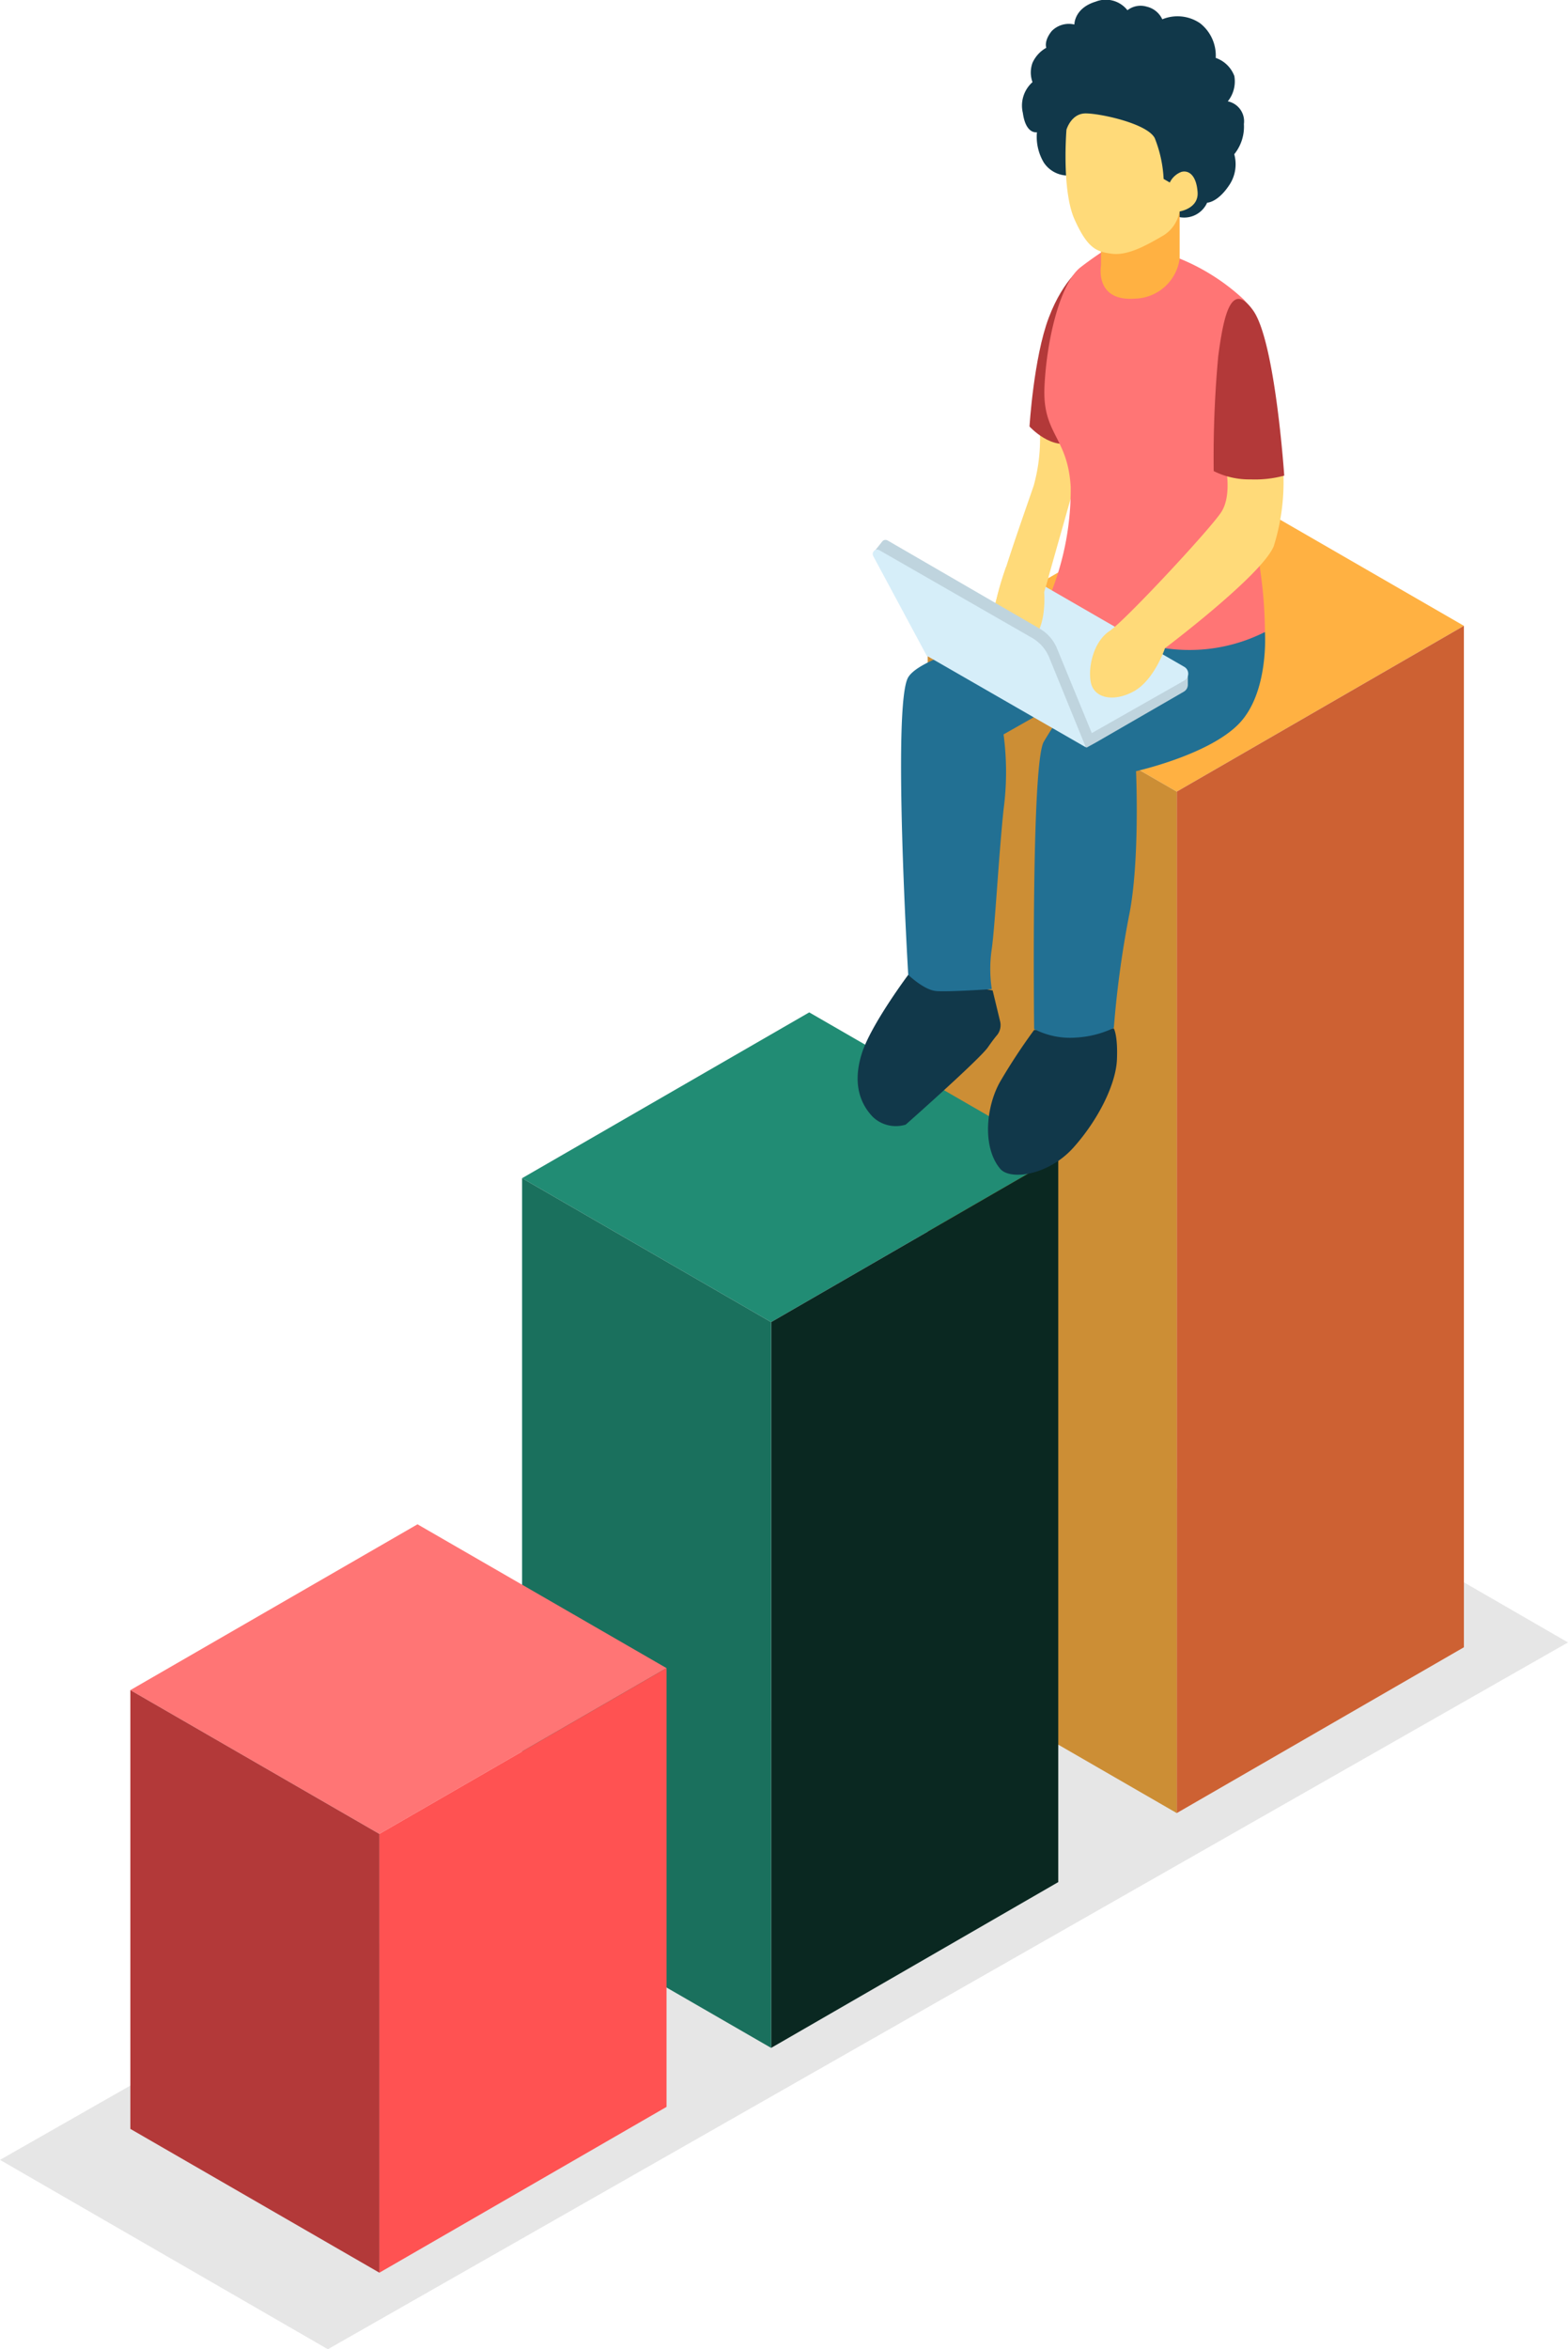
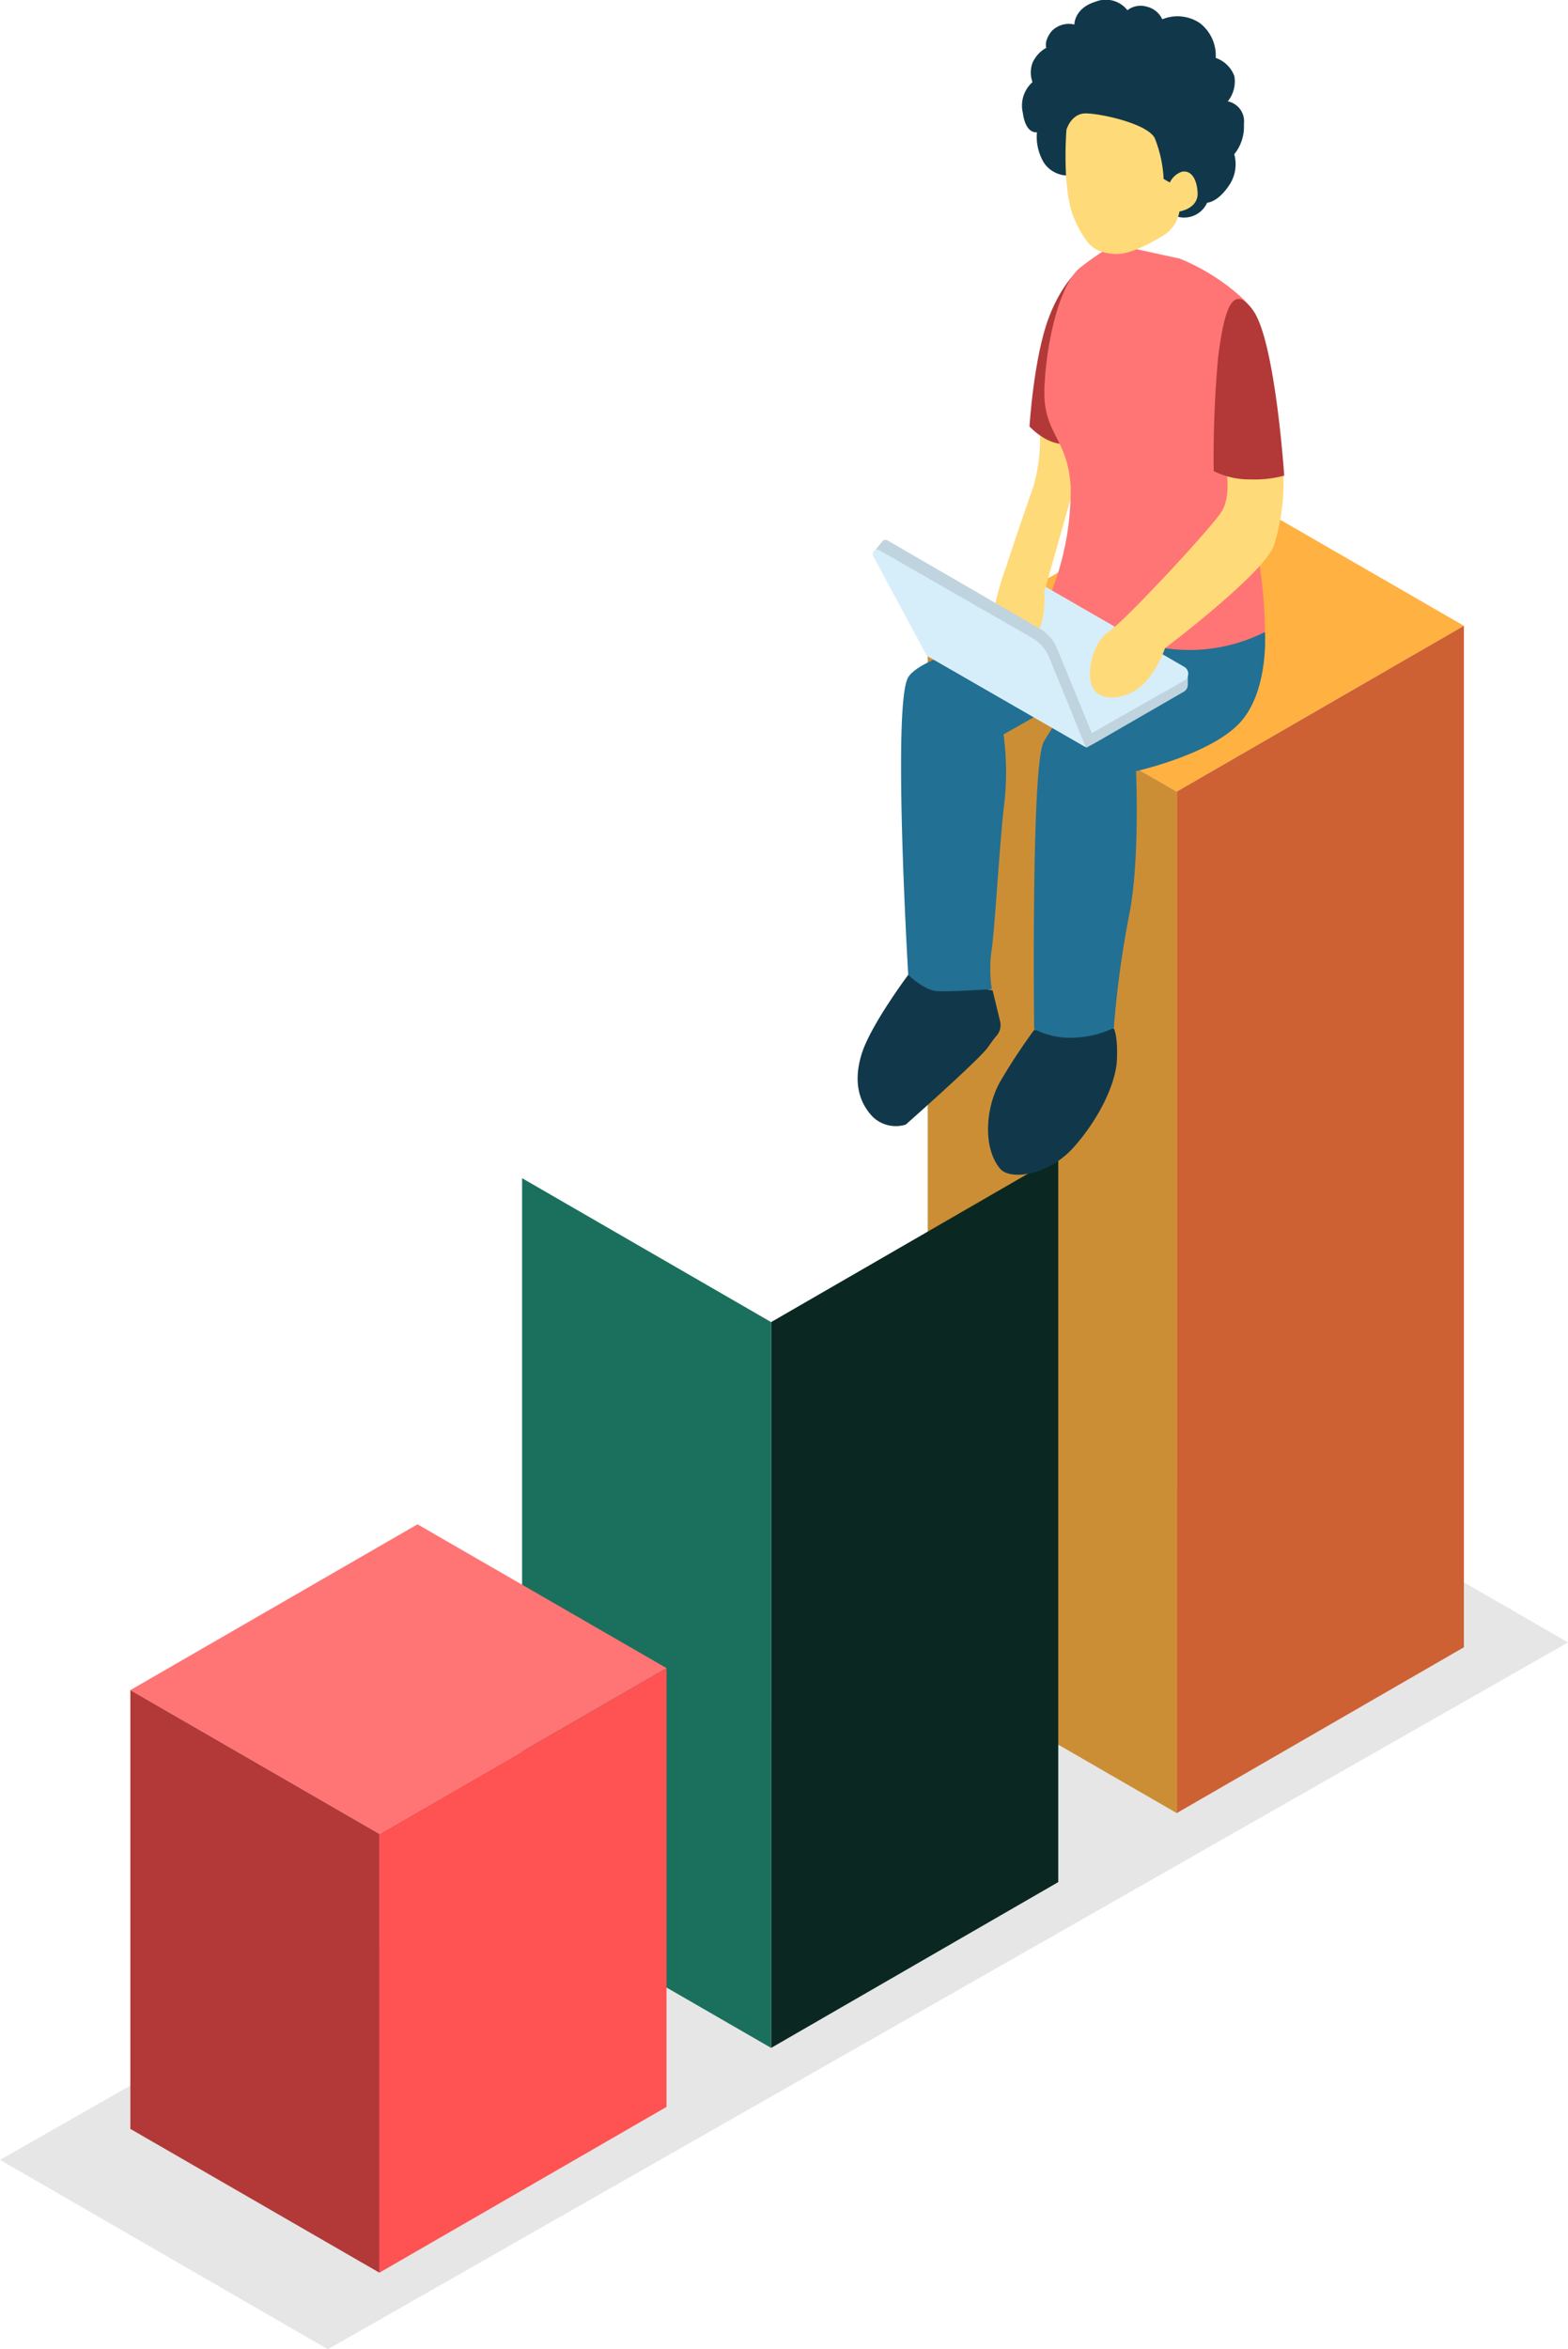
<svg xmlns="http://www.w3.org/2000/svg" viewBox="0 0 162.51 243.4">
  <title>marketstrategy</title>
  <g id="Layer_2" data-name="Layer 2">
    <g id="Layer_3" data-name="Layer 3">
      <polygon points="0 223.78 128.53 150.55 162.51 170.17 33.98 243.4 0 223.78" style="opacity:0.1" />
      <polygon points="151.72 64.84 125.91 49.94 96.15 67.12 121.96 82.02 151.72 64.84" style="fill:#ffb142" />
      <polygon points="151.72 64.84 151.72 170.67 121.96 187.85 121.96 82.02 151.72 64.84" style="fill:#cd6133" />
      <polygon points="121.96 187.85 96.15 172.95 96.15 67.12 121.96 82.02 121.96 187.85" style="fill:#cc8e35" />
-       <polygon points="109.68 119.79 83.87 104.89 54.11 122.07 79.92 136.98 109.68 119.79" style="fill:#218c74" />
      <polygon points="109.68 119.79 109.68 195 79.92 212.18 79.92 136.98 109.68 119.79" style="fill:#0a2821" />
      <polygon points="79.92 212.18 54.11 197.28 54.11 122.07 79.92 136.98 79.92 212.18" style="fill:#1a705d" />
      <polygon points="69.08 172.83 43.27 157.93 13.51 175.11 39.32 190.01 69.08 172.83" style="fill:#ff7575" />
      <polygon points="69.08 172.83 69.08 218.29 39.32 235.47 39.32 190.01 69.08 172.83" style="fill:#ff5252" />
      <polygon points="39.32 235.47 13.51 220.57 13.51 175.11 39.32 190.01 39.32 235.47" style="fill:#b33939" />
      <path d="M107.18,106.71a61.41,61.41,0,0,0-3.53,5.37c-1.48,2.62-1.84,6.8,0,9,1,1.24,5,.73,7.61-2.19s4.39-6.59,4.5-9.09-.32-3.24-.32-3.24Z" style="fill:#11384a" />
      <path d="M94.13,101s-3.87,5.17-4.81,8.15-.26,5.12,1.15,6.58a3.46,3.46,0,0,0,3.4.79s7.57-6.69,8.51-8c.4-.58.72-1,1-1.33a1.65,1.65,0,0,0,.27-1.38l-.77-3.19Z" style="fill:#11384a" />
      <path d="M131.1,65.48s.44,6.27-2.7,9.51-10.66,4.91-10.66,4.91.42,9.4-.73,15a103.16,103.16,0,0,0-1.57,11.6,10.33,10.33,0,0,1-3.91,1,8.13,8.13,0,0,1-4.35-.88s-.33-27.51,1-29.77,3.31-5,3.31-5l-7.48,4.24a29.41,29.41,0,0,1,0,7.79c-.52,5-.88,12-1.22,14.42a14,14,0,0,0,0,4.18s-4.5.31-5.77.2S94.13,101,94.13,101s-1.67-28.07,0-30.83,15.07-5.36,15.07-5.36Z" style="fill:#227093" />
      <path d="M107.76,44.35a18.18,18.18,0,0,1-.62,5.95c-.87,2.59-4.31,12.07-4.31,14.11s1.27,3.19,3.52,2.27,1.87-5.33,1.87-5.33l3.31-11.68-1-5.32Z" style="fill:#ffda79" />
      <path d="M112.48,27.38s-2.21,1.37-3.78,5.52-2,11.29-2,11.29,2.35,2.59,4.62,1.57S112.48,27.38,112.48,27.38Z" style="fill:#b33939" />
      <path d="M122.26,26.79A21.79,21.79,0,0,1,128.87,31c2.46,2.54,2.56,8.81,1.83,13.83A53.74,53.74,0,0,0,130.6,59a45.85,45.85,0,0,1,.5,6.48,17.34,17.34,0,0,1-13.69.84c-7.61-2.72-8.44-5-8.44-5a29.14,29.14,0,0,0,2-10.87c-.31-5.22-2.93-5.43-2.72-10.34s1.65-10.84,3.77-12.44a38.3,38.3,0,0,1,3.44-2.36Z" style="fill:#ff7575" />
      <path d="M111,18.17a3,3,0,0,1-2.82-1.33,5.21,5.21,0,0,1-.71-3.14s-1.15.26-1.46-2a3.25,3.25,0,0,1,1-3.19,2.92,2.92,0,0,1,0-2,3.37,3.37,0,0,1,1.43-1.56s-.28-.68.56-1.73a2.49,2.49,0,0,1,2.35-.68S111.32.85,113.56.17a2.85,2.85,0,0,1,3.29.89,2.22,2.22,0,0,1,2-.37A2.36,2.36,0,0,1,120.46,2a4.15,4.15,0,0,1,3.92.41A4.26,4.26,0,0,1,126,6a3.16,3.16,0,0,1,1.93,1.88,3.29,3.29,0,0,1-.68,2.62,2.11,2.11,0,0,1,1.67,2.35,4.54,4.54,0,0,1-1,3.13,3.88,3.88,0,0,1-.58,3.29C126.16,21,125.11,21,125.11,21a2.61,2.61,0,0,1-3.34,1.36C119.21,21.7,111,18.17,111,18.17Z" style="fill:#11384a" />
-       <path d="M122.26,21.46v5.33a4.79,4.79,0,0,1-4.62,4.15c-4.23.32-3.53-3.44-3.53-3.44V24.2Z" style="fill:#ffb142" />
      <path d="M110.53,13.44s-.52,6.27.84,9.3,2.3,3.35,3.86,3.55,3.35-.73,5.13-1.77a3.61,3.61,0,0,0,1.88-2.61s2-.29,1.88-2-.89-2.31-1.68-2.1a2.2,2.2,0,0,0-1.2,1.1l-.64-.37a13.11,13.11,0,0,0-.92-4.23c-.79-1.52-5.65-2.56-7.16-2.56S110.53,13.44,110.53,13.44Z" style="fill:#ffda79" />
      <path d="M122.57,70.16,108.25,61.9a1.79,1.79,0,0,0-1.79,0l-9.4,5.51,16.5,9.53,9.14-5.28a.83.83,0,0,0,.41-.71h0V69.8Z" style="fill:#bfd4de" />
      <path d="M112.74,76.19l10-5.68a.82.82,0,0,0,0-1.42l-14.45-8.34a1.77,1.77,0,0,0-1.79,0L96.24,66.67Z" style="fill:#d6eef9" />
      <path d="M127,48.13s.73,3.14-.42,4.92-10,11.28-11.6,12.34-2.24,3.64-1.93,5.29,2.35,2.11,4.47.94,3.22-4.46,3.22-4.46,10.1-7.61,11.28-10.59a22.21,22.21,0,0,0,1-7.29Z" style="fill:#ffda79" />
      <path d="M133.1,49.28a11.67,11.67,0,0,1-3.47.39,8.27,8.27,0,0,1-3.84-.86,114.35,114.35,0,0,1,.47-11.91c.55-4.15,1.33-7.94,3.62-4.73S133.1,49.28,133.1,49.28Z" style="fill:#b33939" />
      <path d="M105.45,58.58a5.24,5.24,0,0,0-1.18.16,29,29,0,0,0-1.44,5.67c0,2,1.27,3.19,3.52,2.27s1.87-5.33,1.87-5.33l.44-1.55A5,5,0,0,0,105.45,58.58Z" style="fill:#ffda79" />
      <path d="M113.56,76.94l-4-9.73a4.18,4.18,0,0,0-1.81-2.08L92,56a.45.45,0,0,0-.53.06h0l-.8,1,1.9,1.79,4.56,8.59,11.7,6.76,3.78,3.26Z" style="fill:#bfd4de" />
      <path d="M112.54,77.43l-3.77-9.24A4.18,4.18,0,0,0,107,66.11L91.13,57a.46.46,0,0,0-.63.61l5.55,10.33Z" style="fill:#d6eef9" />
    </g>
  </g>
</svg>